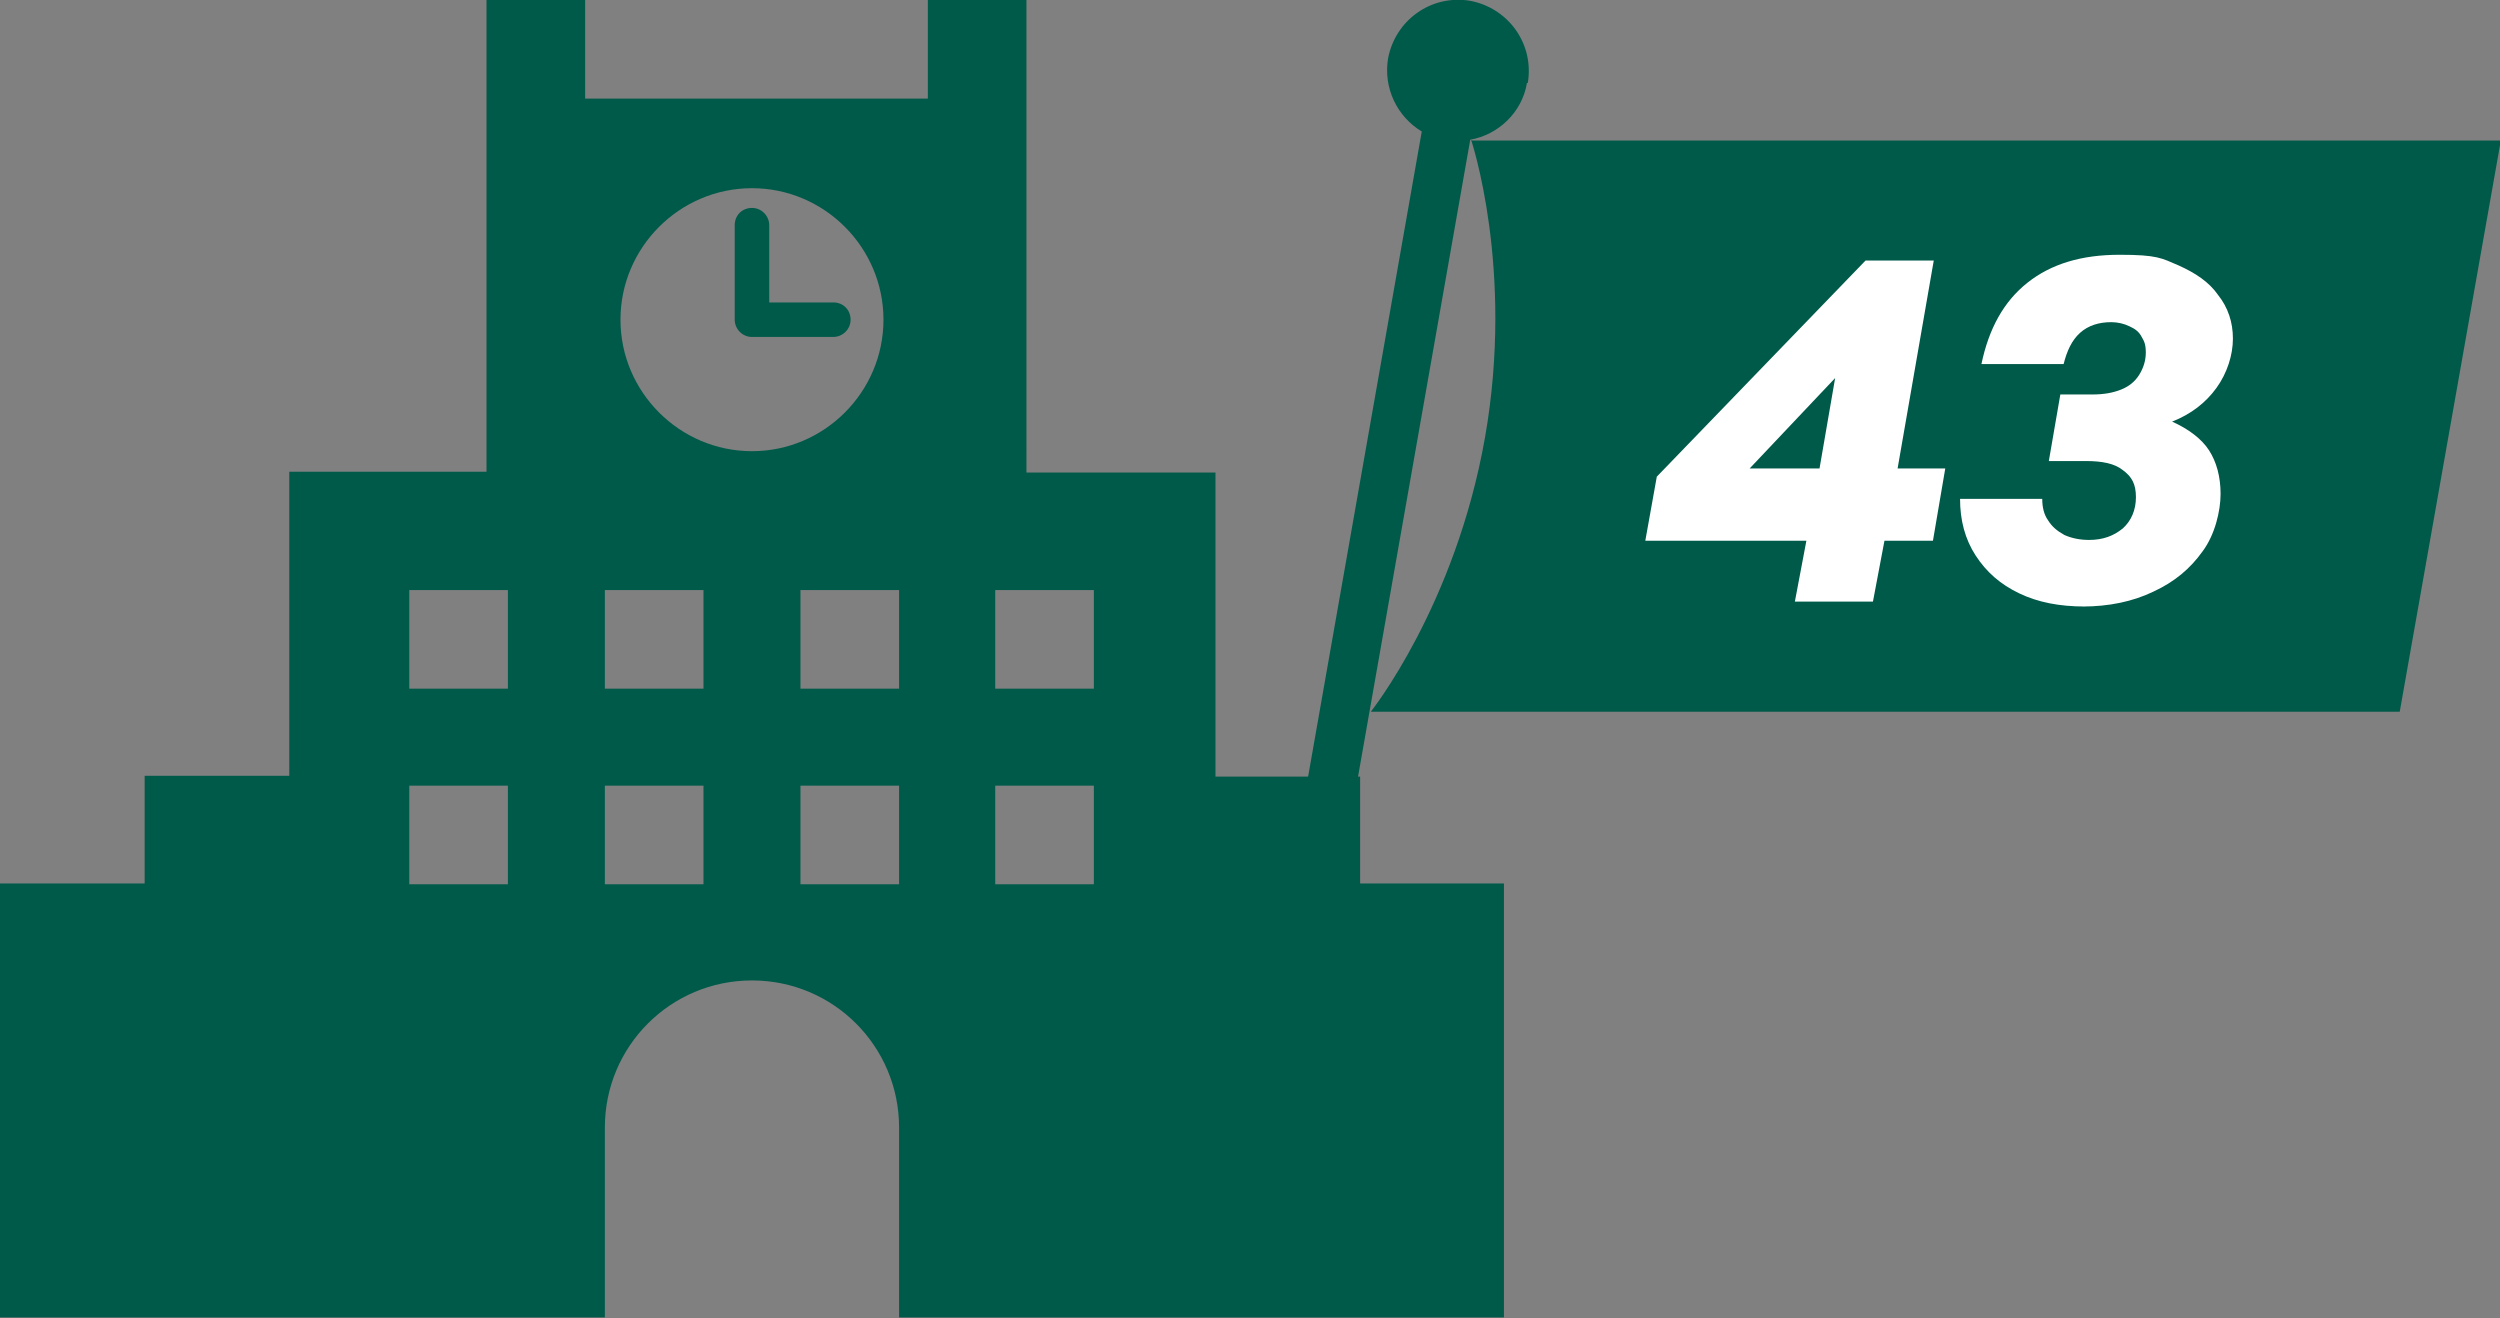
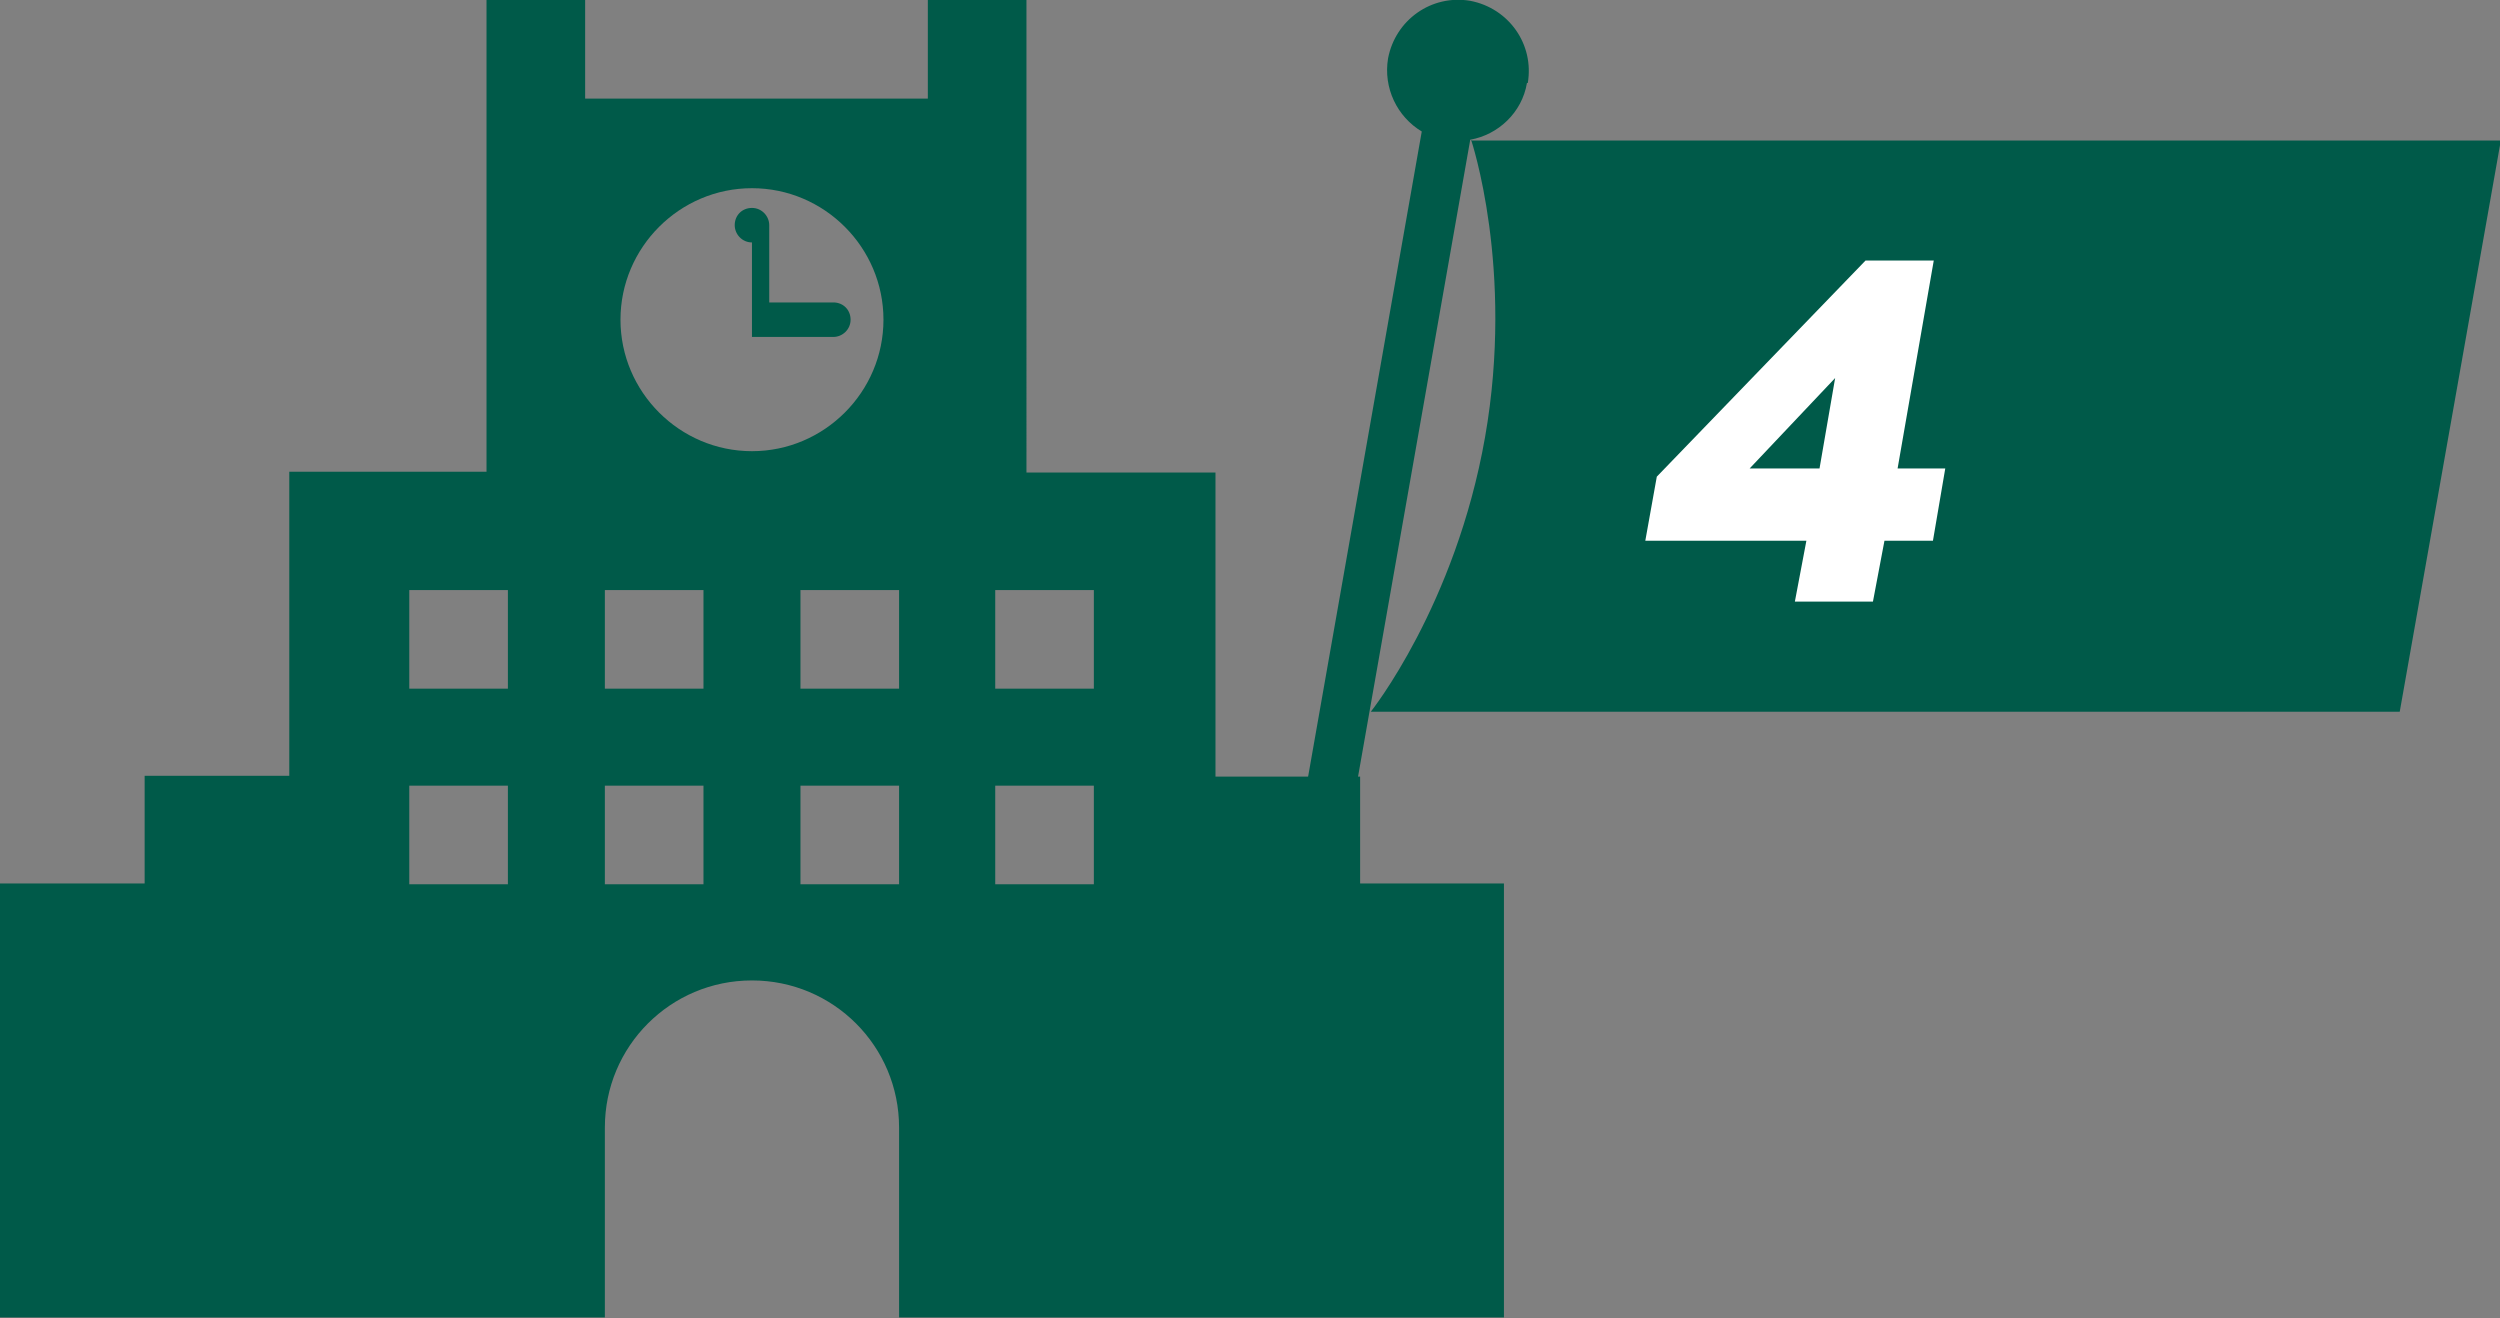
<svg xmlns="http://www.w3.org/2000/svg" version="1.1" viewBox="0 0 304.2 160.4">
  <rect x="0" y="0" width="304.2" height="160.4" fill="#808080" stroke="none" />
  <defs>
    <style>
      .cls-1 {
        fill: #005a49;
      }

      .cls-2 {
        fill: #fff;
      }
    </style>
  </defs>
  <g>
    <g id="_レイヤー_1">
      <g>
        <g>
          <path class="cls-1" d="M165.5,107.6v-13.1h-17.6v-37h-23V12h0V0h-12v12h-41.7V0h-12v12h0v45.4h-24v37h-17.6v13.1H0v52.8h73.6v-23.1c0-9.9,8-17.9,17.9-17.9s17.9,8,17.9,17.9v23.1h73.6v-52.8h-17.5ZM91.5,22.9c8.8,0,16,7.2,16,16s-7.2,16-16,16-16-7.2-16-16,7.2-16,16-16ZM61.8,107.6h-12v-12h12v12ZM61.8,83.8h-12v-12h12v12ZM85.6,107.6h-12v-12h12v12ZM85.6,83.8h-12v-12h12v12ZM109.4,107.6h-12v-12h12v12ZM109.4,83.8h-12v-12h12v12ZM133.1,107.6h-12v-12h12v12ZM133.1,83.8h-12v-12h12v12Z" />
-           <path class="cls-1" d="M91.5,41h9.9c1.1,0,2.1-.9,2.1-2.1s-.9-2.1-2.1-2.1h-7.8v-9.4c0-1.1-.9-2.1-2.1-2.1s-2.1.9-2.1,2.1v11.5c0,1.1.9,2.1,2.1,2.1Z" />
+           <path class="cls-1" d="M91.5,41h9.9c1.1,0,2.1-.9,2.1-2.1s-.9-2.1-2.1-2.1h-7.8v-9.4c0-1.1-.9-2.1-2.1-2.1s-2.1.9-2.1,2.1c0,1.1.9,2.1,2.1,2.1Z" />
        </g>
        <g>
          <path class="cls-1" d="M185.9,10.1c.8-4.7-2.3-9.1-7-10-4.7-.8-9.1,2.3-10,7-.6,3.6,1.1,7.1,4.1,8.9l-20.4,115.8,5.9,1,20.4-115.8c3.4-.6,6.3-3.3,6.9-6.9Z" />
          <path class="cls-1" d="M179,17s5.3,15.7,1.7,36.2c-3.6,20.5-13.9,33.4-13.9,33.4h125.2s12.3-69.5,12.3-69.5h-125.2Z" />
        </g>
        <g>
          <path class="cls-2" d="M235.1,65.8h-5.8l-1.4,7.4h-9.5l1.4-7.4h-19.6l1.4-7.8,25.4-26.3h8.3l-4.4,25.3h5.8l-1.5,8.8ZM212.9,57h8.5l1.9-11-10.4,11Z" />
-           <path class="cls-2" d="M253.7,73.8c-3.1,0-5.7-.5-8-1.6-2.3-1.1-4-2.6-5.3-4.6-1.3-2-1.9-4.3-1.9-6.9h10c0,1,.2,1.9.7,2.6.5.8,1.1,1.3,2,1.8.9.4,1.9.6,3,.6,1.7,0,3-.5,4.1-1.4,1-.9,1.6-2.2,1.6-3.8s-.5-2.5-1.6-3.3c-1-.8-2.5-1.1-4.5-1.1h-4.5l1.4-8.1h3.9c1.4,0,2.5-.2,3.5-.6,1-.4,1.7-1,2.2-1.8.5-.8.8-1.7.8-2.7s-.2-1.4-.5-1.9c-.3-.6-.8-1-1.5-1.3-.6-.3-1.4-.5-2.2-.5-1.5,0-2.8.4-3.8,1.3-1,.9-1.6,2.2-2,3.8h-10c.9-4.3,2.7-7.6,5.6-9.9,2.9-2.3,6.6-3.4,11.2-3.4s5.1.4,7.2,1.3c2,.9,3.7,2,4.8,3.6,1.2,1.5,1.8,3.3,1.8,5.3s-.7,4.2-2,6c-1.3,1.8-3.1,3.2-5.4,4.1,2,.9,3.6,2.1,4.5,3.5s1.4,3.2,1.4,5.3-.7,5-2.2,7c-1.5,2.1-3.4,3.7-6,4.9-2.5,1.2-5.4,1.8-8.6,1.8Z" />
        </g>
      </g>
    </g>
  </g>
</svg>